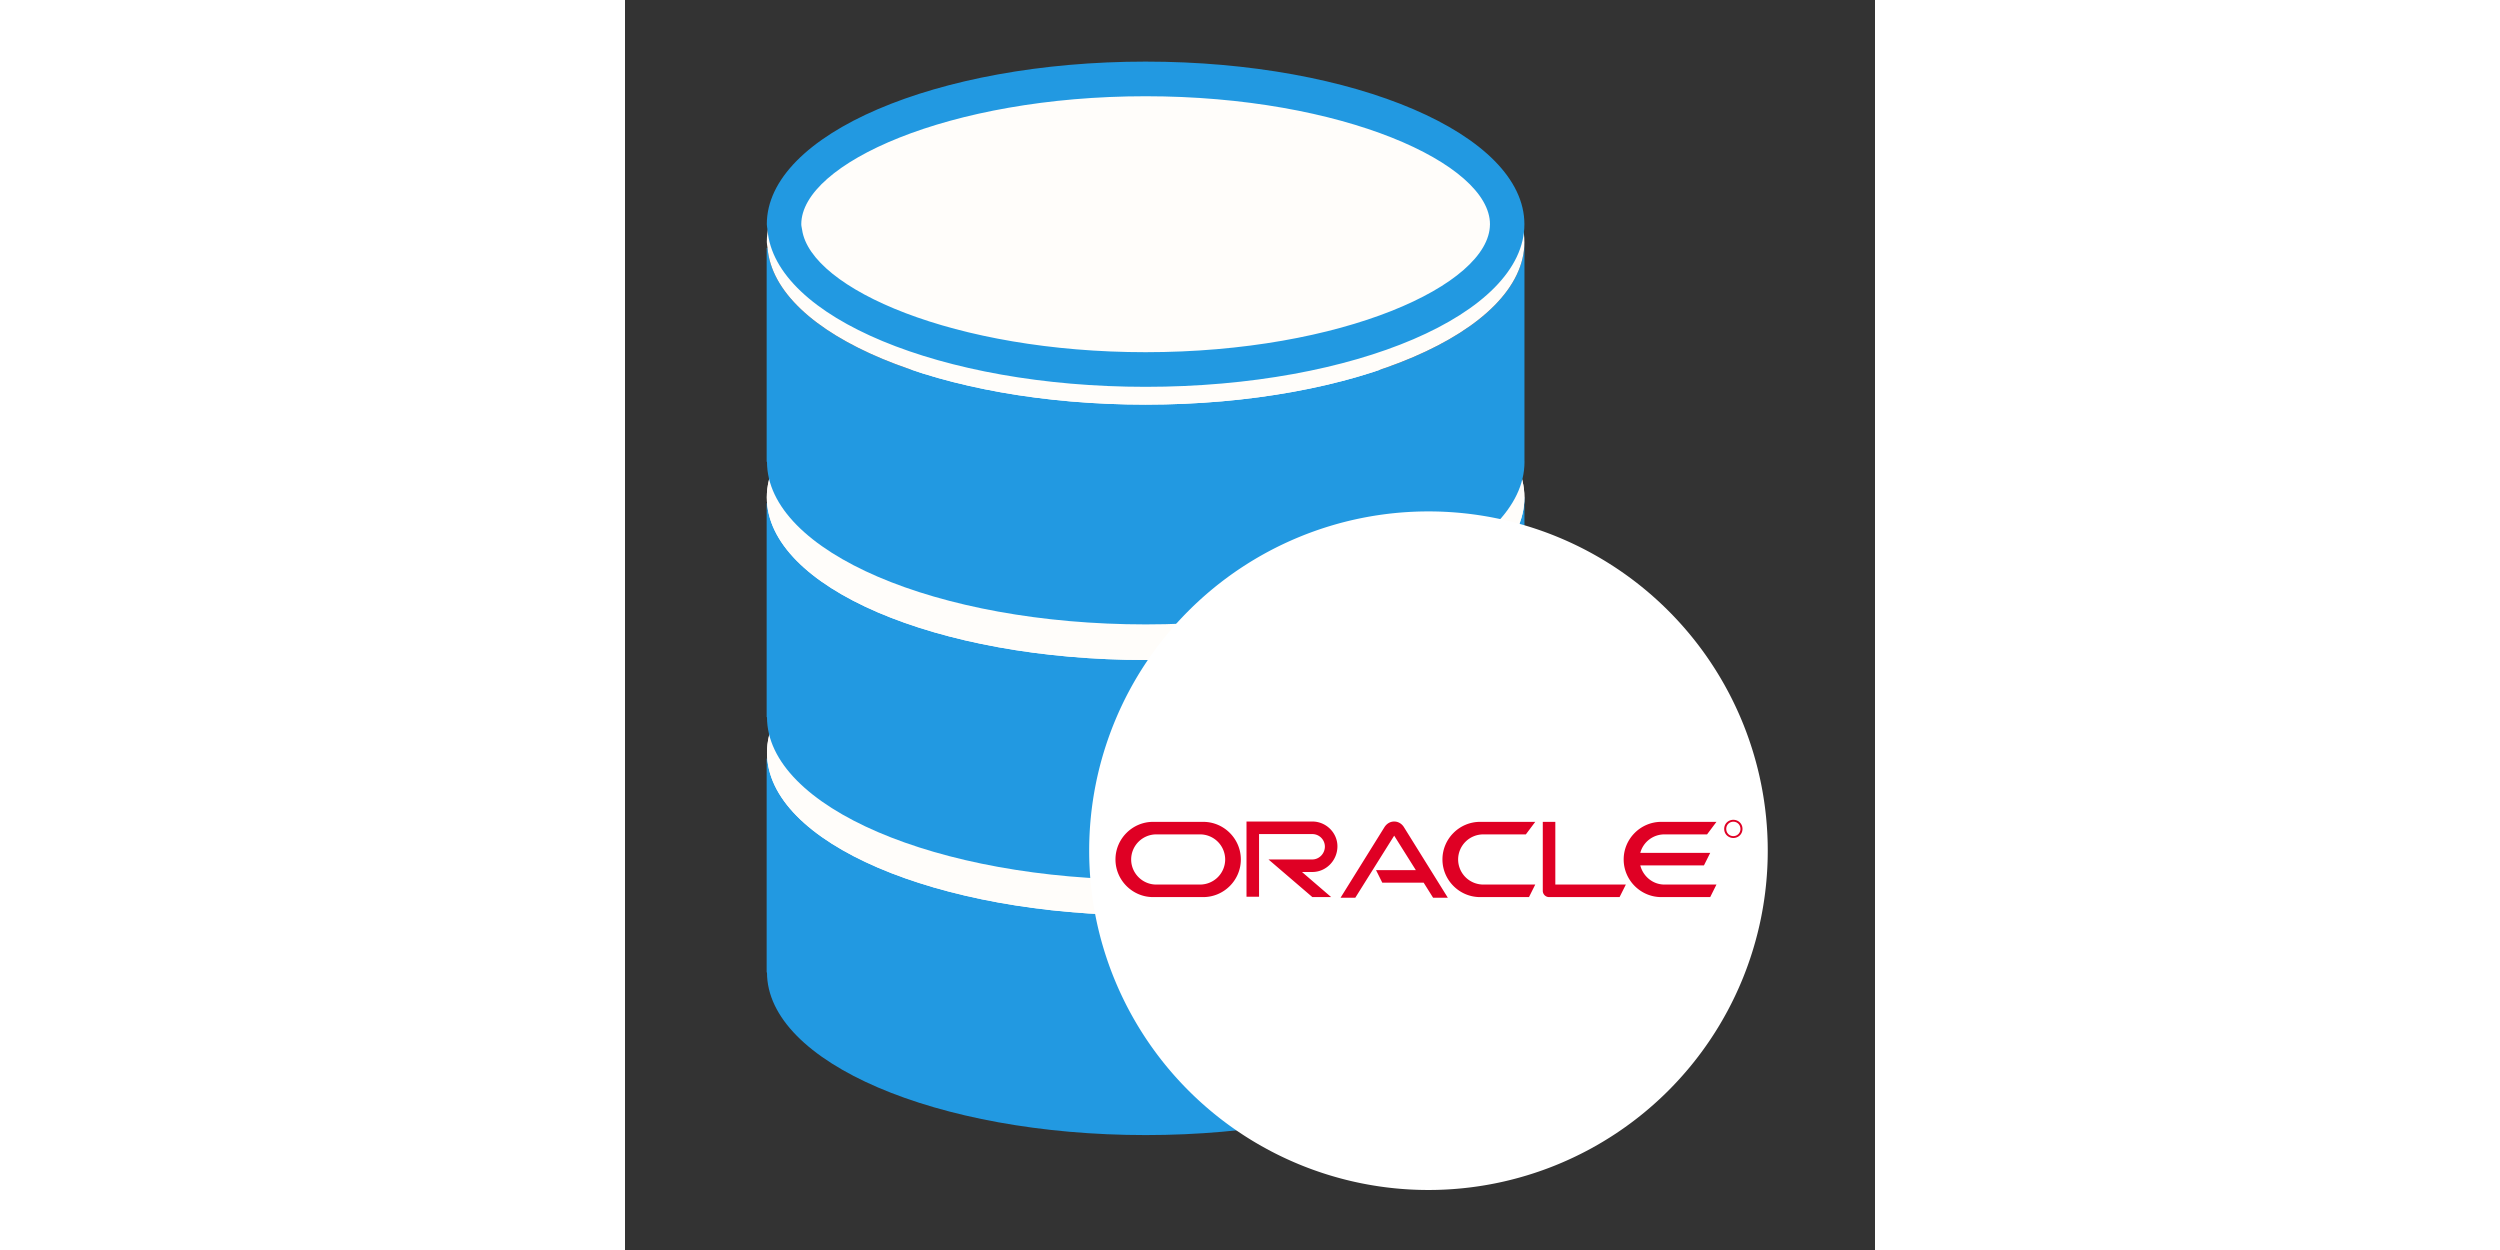
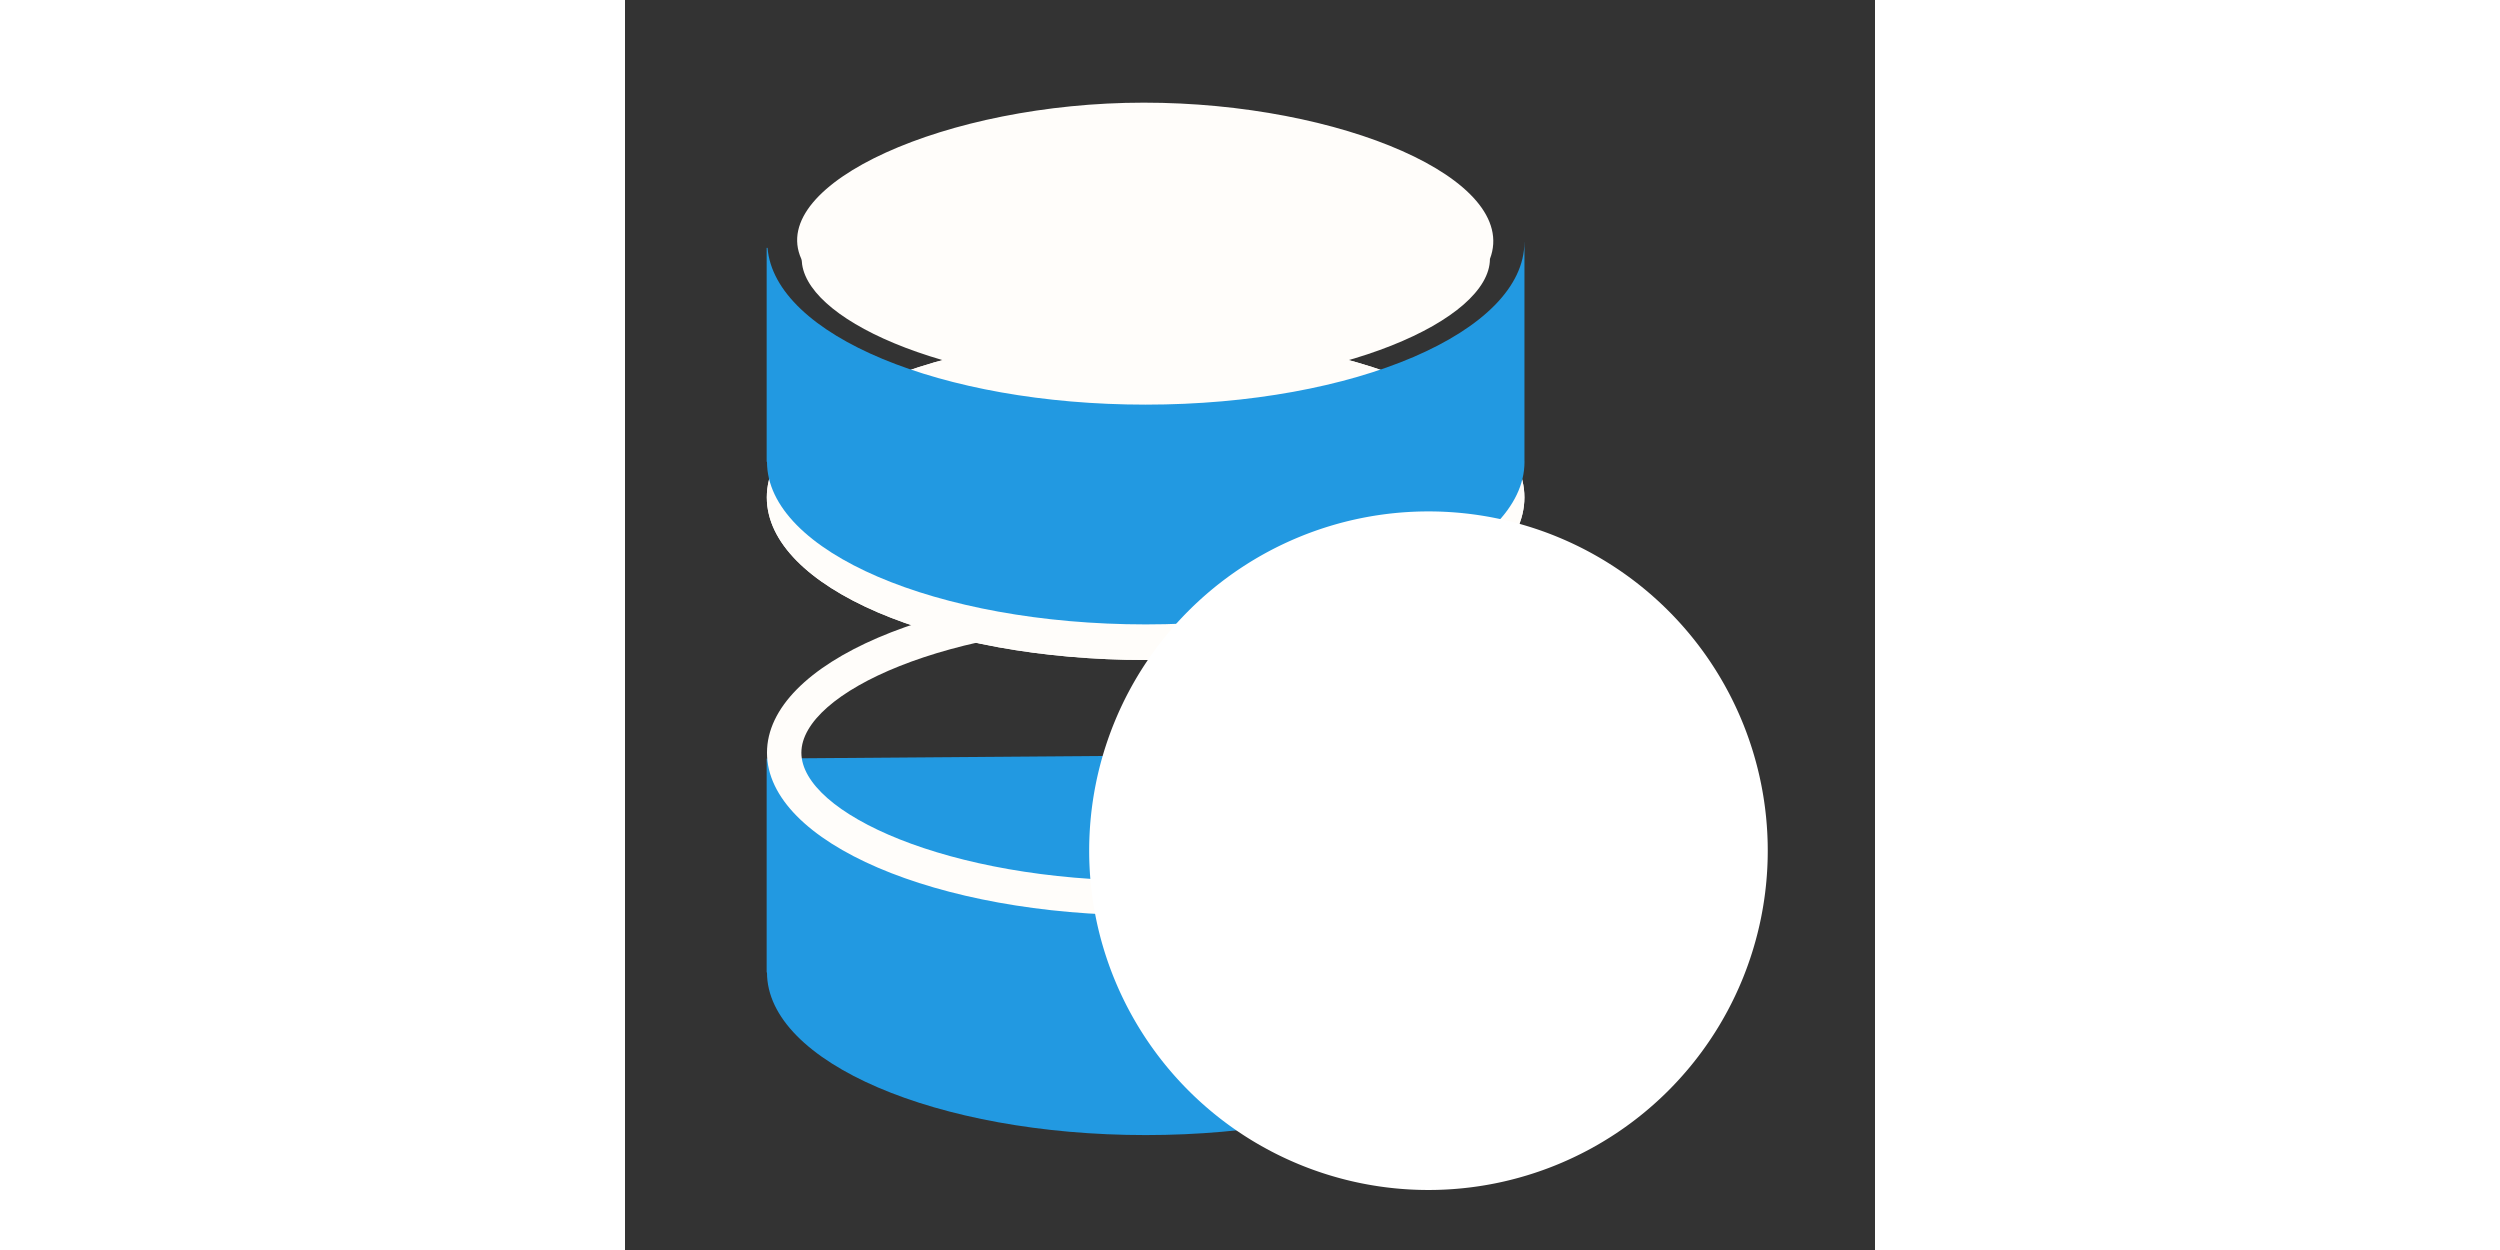
<svg xmlns="http://www.w3.org/2000/svg" class="icon" height="512" viewBox="0 0 1024 1024" version="1.1">
  <rect x="0" y="0" width="1024" height="1024" fill="#333333" stroke="none" />
  <path d="M736.84 795.935v-179.308l-620.79 4.782v175.237h0.271c0 73.554 138.926 133.207 310.272 133.207 171.356 0 310.282-59.648 310.282-133.207-0.005-0.236-0.036-0.476-0.036-0.712" fill="#2299E1" />
-   <path d="M736.87 616.632c0 73.544-138.926 133.192-310.282 133.192-171.361 0-310.272-59.643-310.272-133.192 0-73.595 138.911-133.228 310.272-133.228 171.356 0 310.282 59.633 310.282 133.228" fill="#FFFDFA" />
  <path d="M426.588 511.775c161.469 0 282.102 55.327 282.102 104.858 0 49.464-120.632 104.817-282.102 104.817-161.459 0-282.102-55.352-282.102-104.817 0-49.516 120.643-104.858 282.102-104.858m0-28.37c-171.361 0-310.272 59.648-310.272 133.228 0 73.544 138.911 133.192 310.272 133.192 171.356 0 310.282-59.643 310.282-133.192 0-73.585-138.926-133.228-310.282-133.228" fill="#FFFDFA" />
-   <path d="M736.84 586.762V407.444l-620.79 4.762v175.252h0.271c0 73.554 138.926 133.197 310.272 133.197 171.356 0 310.282-59.638 310.282-133.197-0.005-0.23-0.036-0.461-0.036-0.696" fill="#2299E1" />
  <path d="M736.794 407.46c0 73.544-138.926 133.197-310.323 133.197-171.366 0-310.298-59.648-310.298-133.197 0-73.595 138.931-133.228 310.298-133.228 171.397 0.01 310.323 59.633 310.323 133.228" fill="#FFFDFA" />
  <path d="M426.47 302.602c161.475 0 282.107 55.342 282.107 104.847 0 49.51-120.632 104.842-282.107 104.842-161.444 0-282.066-55.332-282.066-104.842 0.01-49.505 120.622-104.847 282.066-104.847m0-28.36c-171.356 0-310.298 59.628-310.298 133.207 0 73.549 138.941 133.212 310.298 133.212 171.412 0 310.333-59.658 310.333-133.212-0.01-73.585-138.936-133.207-310.333-133.207" fill="#FFFDFA" />
  <path d="M736.84 377.6V198.282h-0.046c0 73.569-138.926 133.197-310.323 133.197-167.619 0-303.857-57.093-309.704-128.425h-0.717v175.247h0.271c0 73.544 138.926 133.212 310.272 133.212 171.356 0 310.282-59.663 310.282-133.212-0.005-0.23-0.036-0.471-0.036-0.701" fill="#2299E1" />
  <path d="M425.006 84.096c-161.48 0-308.347 66.324-280.596 127.964 0.568 1.367 0.466 3.046 0.681 4.536 7.045 48.276 124.867 100.296 281.395 100.296 161.208 0 281.718-55.199 282.066-104.632 0-0.082 0-0.148 0.02-0.2 24.74-65.085-122.102-127.964-283.566-127.964" fill="#FFFDFA" />
-   <path d="M426.47 65.06c-171.356 0-310.298 59.628-310.298 133.217 0 1.603 0.425 3.149 0.589 4.777 5.868 71.332 142.08 128.425 309.714 128.425 171.397 0 310.313-59.638 310.313-133.197 0.005-73.595-138.921-133.222-310.318-133.222m0 238.044c-156.518 0-274.345-52.014-281.385-100.265-0.22-1.536-0.676-3.057-0.676-4.562 0-49.505 120.622-104.868 282.066-104.868 161.475 0 282.107 55.352 282.107 104.868 0 0.077-0.02 0.138-0.02 0.21-0.364 49.434-120.878 104.617-282.092 104.617" fill="#FFFDFA" />
-   <path d="M426.47 50.468c-171.356 0-310.298 59.643-310.298 133.217 0 1.628 0.425 3.19 0.589 4.782 5.868 71.332 142.08 128.425 309.714 128.425 171.397 0 310.313-59.638 310.313-133.207 0.005-73.564-138.921-133.217-310.318-133.217m0 238.049c-156.518 0-274.345-52.024-281.385-100.265-0.22-1.546-0.676-3.046-0.676-4.567 0-49.5 120.622-104.837 282.066-104.837 161.475 0 282.107 55.332 282.107 104.837 0 0.072-0.02 0.148-0.02 0.241-0.364 49.408-120.878 104.591-282.092 104.591" fill="#2299E1" />
  <path d="M658.196 696.893m-277.944 0a277.944 277.944 0 1 0 555.889 0 277.944 277.944 0 1 0-555.889 0Z" fill="#FFFFFF" />
-   <path d="M473.687 673.265h-41.078c-16.947 0-30.812 13.87-30.812 30.802 0 16.952 13.885 30.828 30.812 30.828h41.078c16.963 0 30.812-13.88 30.812-30.828-0.005-16.932-13.855-30.802-30.812-30.802z m-2.56 51.359h-35.958c-11.279 0-20.521-9.247-20.521-20.562a20.593 20.593 0 0 1 20.521-20.531h35.958a20.593 20.593 0 0 1 20.541 20.531 20.603 20.603 0 0 1-20.541 20.562z m112.492-31.34c0-11.049-9.247-20.296-20.536-20.296H509.138v61.64h10.271v-51.348h43.674c5.642 0 10.26 4.618 10.26 10.266s-4.618 10.516-10.26 10.516h-35.953l35.953 30.828h15.406l-23.9-20.557h8.494c11.295 0.01 20.536-9.482 20.536-21.048z m46.5-20.296c-3.343 0-6.164 1.797-7.977 4.628l-35.953 57.784h12.073l27.991-44.692 3.866-6.144 3.85 6.144 13.885 22.083h-32.614l5.125 10.291h33.9l7.711 12.314h12.073l-35.948-57.784c-1.582-2.57-4.403-4.623-7.982-4.623z m221.379 10.547h34.924l7.7-10.271h-45.189c-16.952 0-30.817 13.87-30.817 30.802 0 16.952 13.88 30.828 30.817 30.828h40.069l5.12-10.271h-42.624c-9.487 0-17.464-6.692-19.773-15.677h52.142l5.14-10.266h-57.283a20.388 20.388 0 0 1 19.773-15.145z m-89.375-10.271h-10.271v56.494a5.146 5.146 0 0 0 5.13 5.135h57.774l5.146-10.281h-57.779v-51.348z m-59.08 10.271h34.934l7.7-10.271h-45.194c-16.957 0-30.828 13.87-30.828 30.802 0 16.952 13.891 30.828 30.828 30.828h40.064l5.13-10.271h-42.634a20.608 20.608 0 0 1-20.541-20.562 20.588 20.588 0 0 1 20.541-20.526z m204.918-11.945c-3.958 0-7.506 3.011-7.506 7.45 0 4.429 3.543 7.434 7.506 7.434 3.948 0 7.485-3.005 7.485-7.434 0-4.439-3.538-7.45-7.485-7.45z m0 13.363c-3.261 0-5.816-2.534-5.816-5.908 0-3.364 2.565-5.893 5.816-5.893 3.231 0 5.811 2.529 5.811 5.893a5.786 5.786 0 0 1-5.811 5.908z" fill="#DF0024" />
</svg>